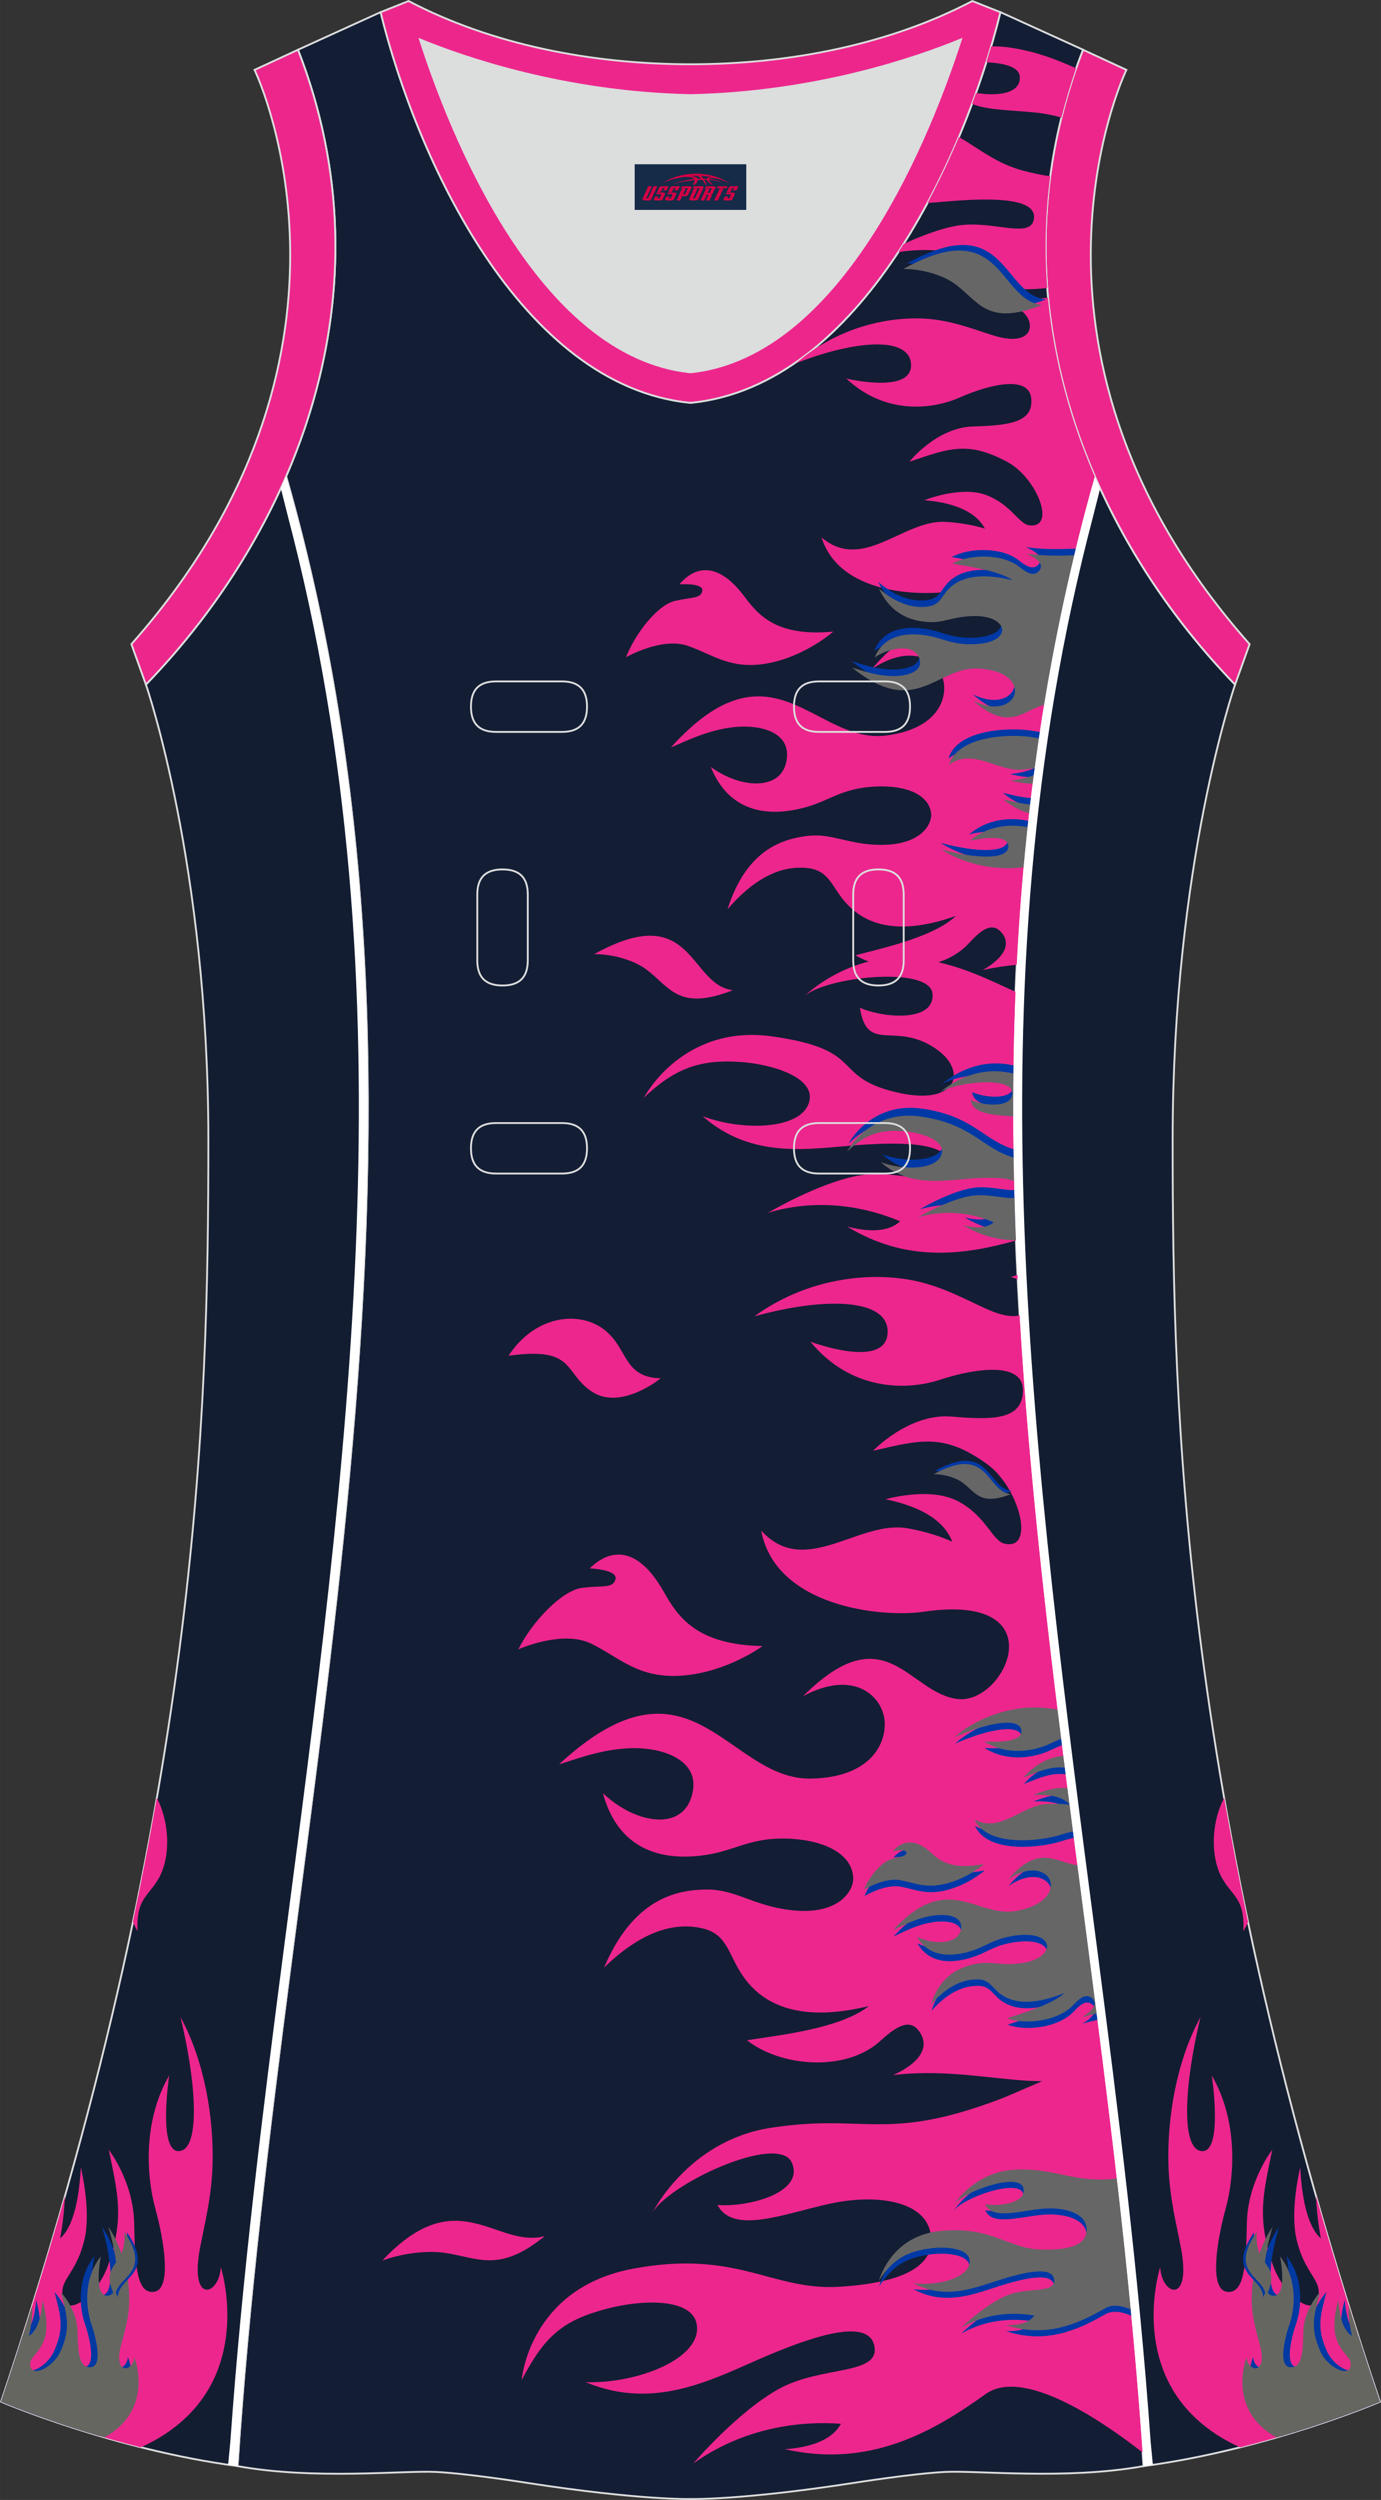
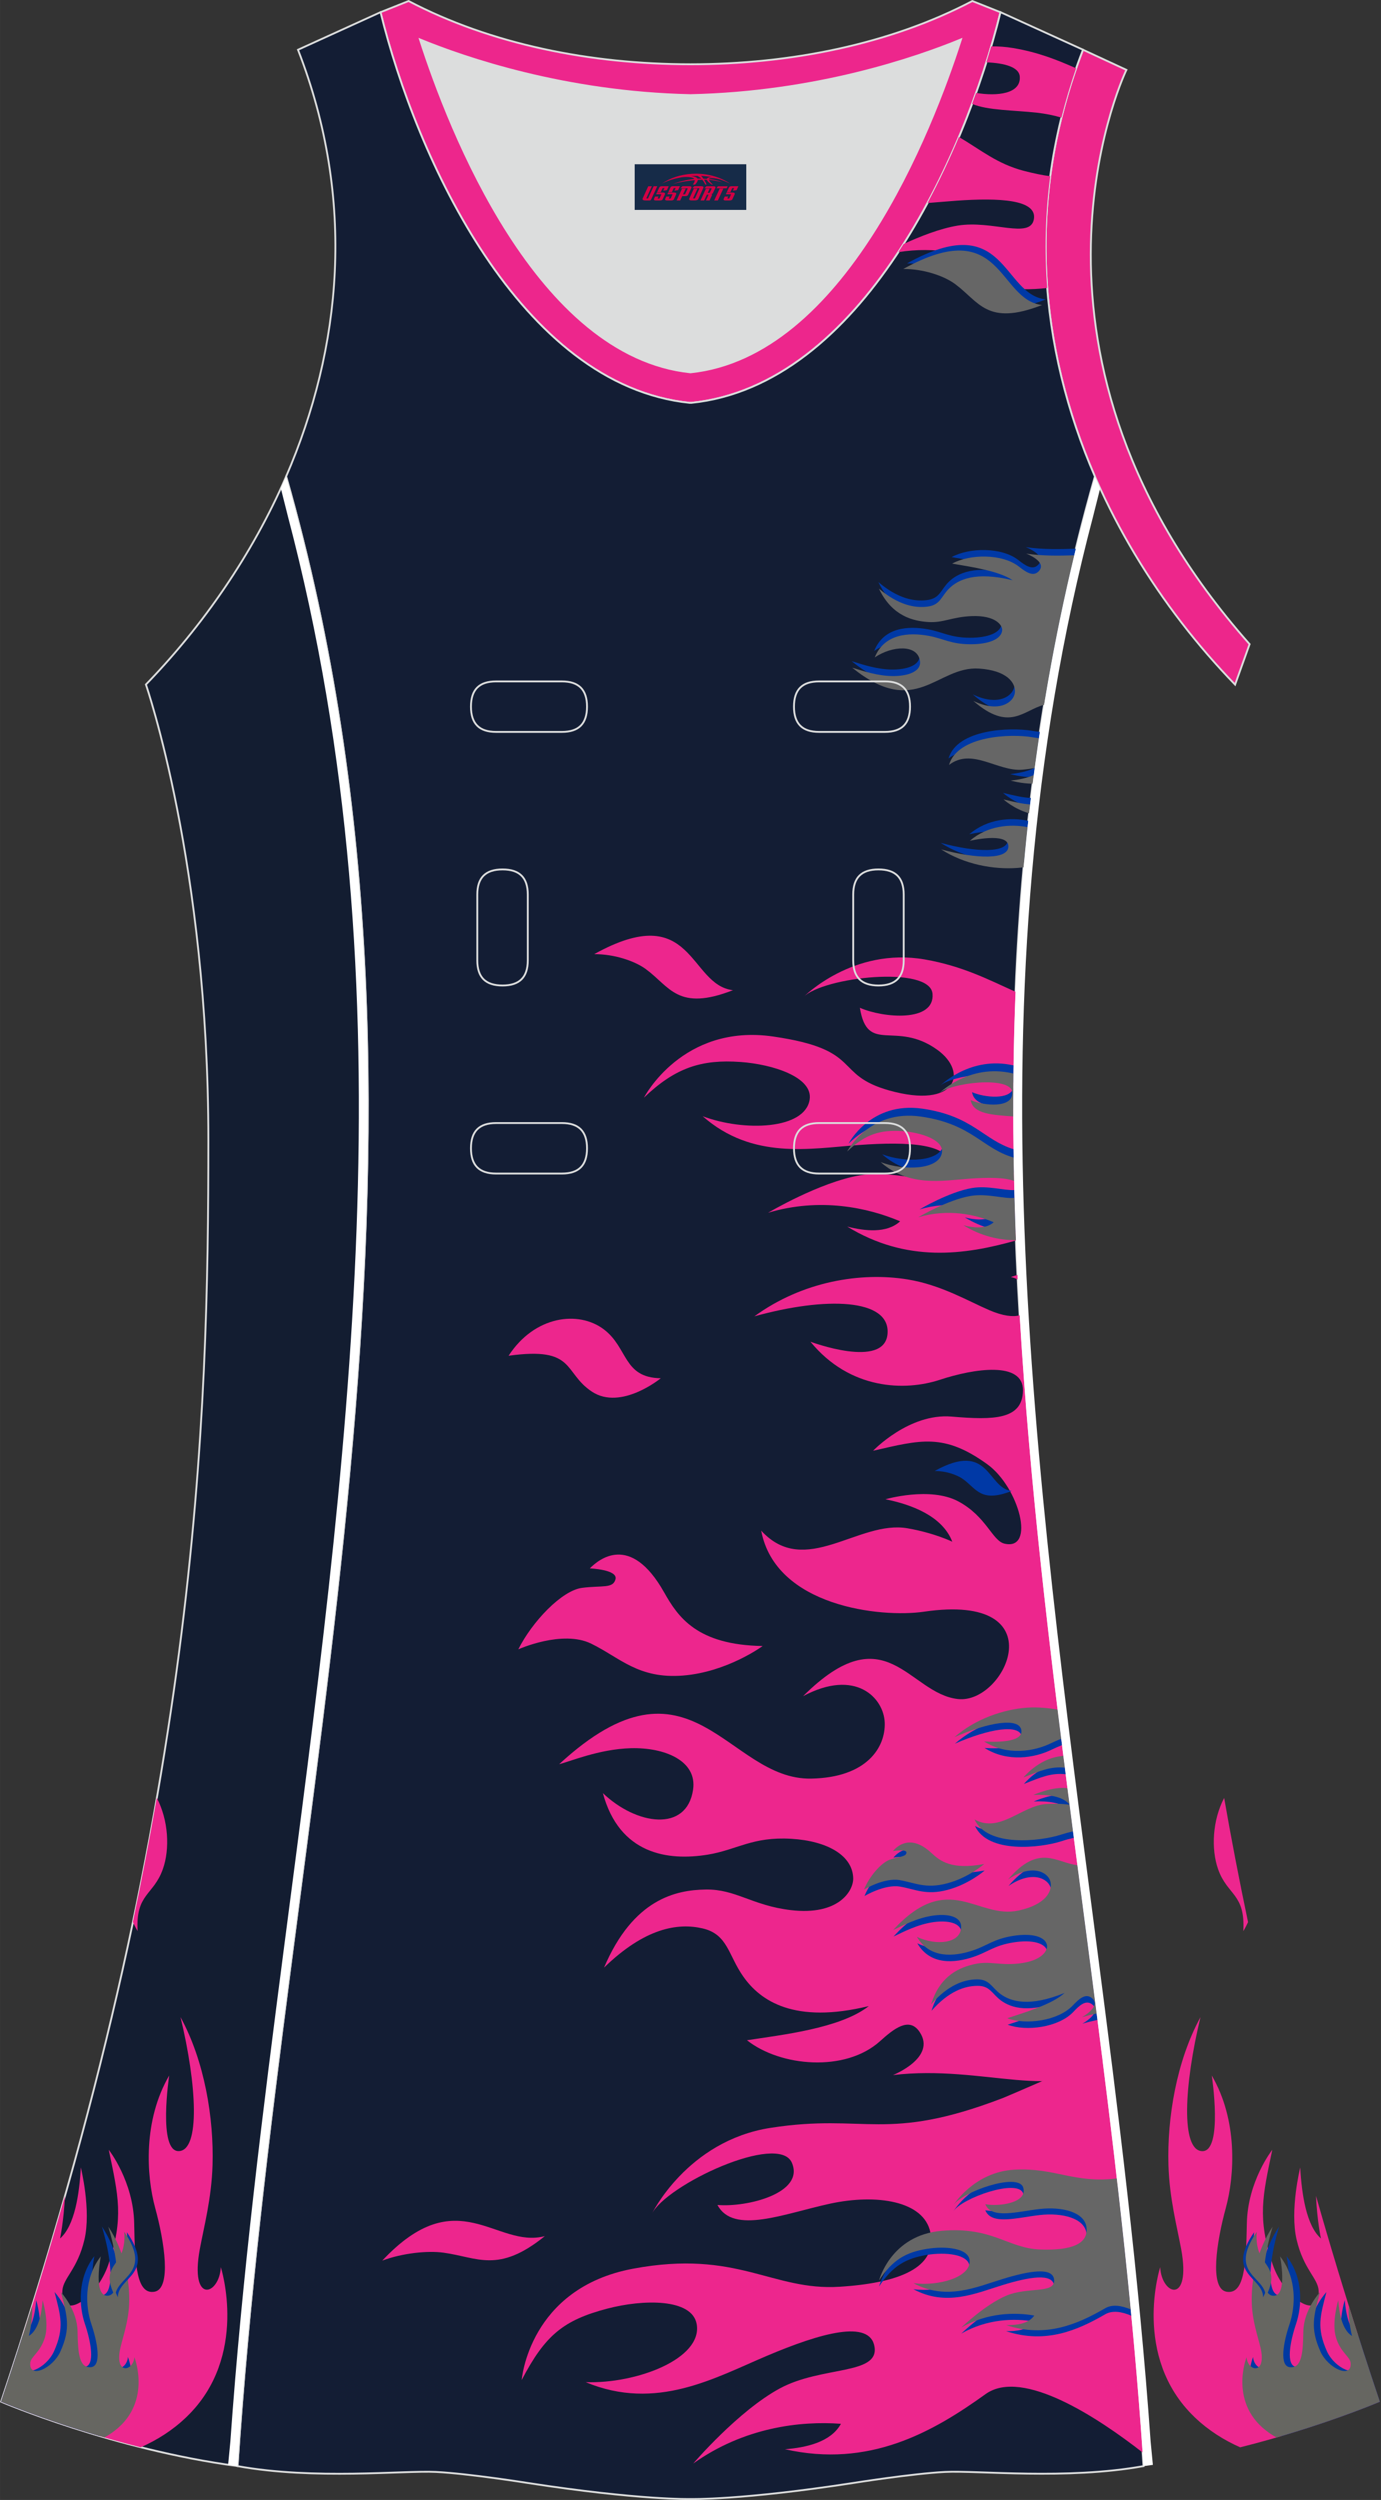
<svg xmlns="http://www.w3.org/2000/svg" version="1.1" id="图层_1" x="0px" y="0px" width="297.02px" height="537.6px" viewBox="0 0 297.01 537.59" enable-background="new 0 0 297.01 537.59" xml:space="preserve">
  <rect x="0" y="0" width="297.01" height="537.59" fill="#333333" stroke="none" />
  <g>
-     <path fill="#131D31" stroke="#DCDDDD" stroke-width="0.4" stroke-miterlimit="22.926" d="M265.63,147.21   c0,0-13.43,38.68-13.43,97.97s1.97,144.19,44.56,271.28c0,0-24.02,10.29-50.82,13.85c-9.3-142.69-51.34-284.14-10.46-427.83   C242.79,119.35,253.39,134.58,265.63,147.21z" />
    <path fill="#ED268E" d="M263.28,386.63c1.5,8.61,3.21,17.51,5.14,26.7c-0.56,1.21-1.02,1.94-1.02,1.94   c0.46-8.09-3.42-7.65-5.42-13.31C260.44,397.6,260.77,391.4,263.28,386.63L263.28,386.63z M283.03,472.2   c4.03,14.16,8.58,28.9,13.73,44.27c0,0-12.75,5.46-30.03,9.8c-3.46-1.53-6.84-3.63-9.82-6.5c-13.58-13.02-7.39-32.23-7.39-32.23   c0.32,6.05,6.71,8.11,4.52-3.87c-0.86-4.7-2.53-10.88-2.74-18.1c-0.3-10.1,1.72-22.35,6.89-31.81   c-3.55,14.72-4.24,28.62,0.34,28.82c4.58,0.2,2.09-16.26,2.09-16.26c5.6,9.61,4.95,21.41,3.01,28.51   c-1.95,7.1-3.57,17.36,0.17,17.98c3.74,0.63,4.21-5.45,4.36-14.6c0.14-9.16,5.47-15.92,5.47-15.92   c-2.06,9.89-3.28,14.65,0.09,24.66c2.49,7.41,10.38,12.45,9.88,5.57c-0.2-2.67-3.23-4.52-4.73-10.88   c-1.51-6.36,0.77-15.55,0.77-15.55c0.31,5.78,1.34,12.56,4.46,15.27C284.08,481.35,283.29,477.67,283.03,472.2z" />
    <path fill="#0039A2" d="M292.12,502.24c1.5,4.69,3.04,9.42,4.65,14.23c0,0-8.59,3.68-21.23,7.4c-0.38-0.23-0.75-0.46-1.12-0.71   c-8.95-6.18-4.92-16.32-4.92-16.32c0.22,3.1,4.42,3.92,2.97-2.17c-0.57-2.39-1.68-5.51-1.84-9.22c-0.22-5.19,1.09-11.59,4.47-16.66   c-2.31,7.73-2.73,14.91,0.27,14.84c3.01-0.07,1.34-8.46,1.34-8.46c3.7,4.73,3.29,10.84,2.03,14.57c-1.27,3.74-2.31,9.09,0.14,9.26   c2.46,0.18,2.76-2.97,2.83-7.69c0.08-4.72,3.56-8.42,3.56-8.42c-1.34,5.18-2.13,7.67,0.1,12.7c1.65,3.72,6.84,6.01,6.5,2.48   c-0.13-1.37-2.13-2.2-3.13-5.42s0.48-8.05,0.48-8.05C289.45,497.53,290.13,500.93,292.12,502.24z" />
    <path fill="#666661" d="M290.12,495.94c2.1,6.72,4.3,13.56,6.64,20.52c0,0-9.04,3.87-22.23,7.69c-0.52-0.29-1.02-0.6-1.51-0.94   c-8.95-6.18-4.92-16.32-4.92-16.32c0.22,3.1,4.42,3.92,2.97-2.17c-0.57-2.39-1.68-5.5-1.84-9.22c-0.22-5.19,1.09-11.59,4.47-16.66   c-2.31,7.72-2.73,14.91,0.27,14.84c3.01-0.07,1.34-8.46,1.34-8.46c3.7,4.73,3.29,10.84,2.03,14.57c-1.27,3.73-2.31,9.09,0.14,9.26   c2.46,0.17,2.76-2.97,2.83-7.7c0.08-4.72,3.56-8.42,3.56-8.42c-1.34,5.18-2.13,7.68,0.1,12.7c1.65,3.72,6.84,6.01,6.5,2.48   c-0.13-1.37-2.13-2.2-3.13-5.42s0.48-8.05,0.48-8.05c0.21,2.97,0.9,6.42,2.96,7.69c0,0-0.57-2.04-0.73-5.05   C290.06,496.85,290.08,496.4,290.12,495.94z" />
    <path fill="#0039A2" d="M271.66,494.01c2.62-5.18,0.35-6.2-1.08-8.77c-0.66-1.18-1.09-3.27-0.86-5.22   C263.44,489.17,271.65,489.58,271.66,494.01z" />
    <path fill="#666661" d="M272.23,493.91c2.62-5.18,0.35-6.2-1.07-8.77c-0.66-1.18-1.09-3.27-0.86-5.22   C264.01,489.07,272.22,489.48,272.23,493.91z" />
    <path fill="#ED268B" stroke="#DCDDDD" stroke-width="0.4" stroke-miterlimit="22.926" d="M232.92,10.7   c-20.31,52.12,0.51,103.25,32.71,136.52l3.12-8.7c-54.51-61.54-27.74-120.98-26.49-123.49L232.92,10.7z" />
    <path fill="#DCDDDD" d="M90.32,8.48c6.35,19.73,25.2,68.13,58.18,71.59c32.98-3.46,51.83-51.87,58.18-71.59   c-9.72,3.99-31.2,11.39-58.18,11.98C121.52,19.87,100.04,12.48,90.32,8.48z" />
    <path fill="#ED268C" stroke="#DCDDDD" stroke-width="0.4" stroke-miterlimit="22.926" d="M81.83,2.63   c7.69,31.39,30.1,80.3,66.52,84.01c0.05,0,0.1-0.01,0.15-0.01c0.05,0,0.1,0.01,0.15,0.01c36.42-3.71,58.83-52.62,66.52-84.01   l-6.05-2.41c-17.68,9.28-39.1,13.6-60.63,13.6c-21.52-0.01-42.94-4.32-60.62-13.6L81.83,2.63L81.83,2.63L81.83,2.63z M148.5,80.07   C115.52,76.61,96.67,28.2,90.32,8.48c9.72,3.99,31.2,11.39,58.18,11.98c26.98-0.59,48.46-7.98,58.18-11.98   C200.34,28.21,181.49,76.61,148.5,80.07z" />
    <path fill="#131D34" stroke="#DCDDDD" stroke-width="0.4" stroke-miterlimit="22.926" d="M148.5,537.39c0,0,10.9,0.27,34.98-3.45   c0,0,12.74-2.03,19.79-2.38s26.09,1.74,42.67-1.25c-9.3-142.69-51.35-284.14-10.46-427.84c-11.94-27.53-15.15-59.46-2.56-91.78   l-17.74-8.07c-7.69,31.39-30.1,80.3-66.52,84.01l-0.15-0.01l-0.15,0.01c-36.42-3.71-58.84-52.62-66.52-84.01L64.09,10.7   c12.59,32.32,9.37,64.25-2.56,91.78c40.88,143.69-1.16,285.14-10.46,427.83c16.57,3,35.62,0.91,42.67,1.25   c7.05,0.35,19.79,2.38,19.79,2.38C137.6,537.66,148.5,537.39,148.5,537.39z" />
-     <path fill="#ED268D" d="M134.64,141.33c0,0,7.65-4.37,13.21-2.47c5.55,1.9,9.3,5.27,17.36,3.76c8.06-1.51,14-6.8,14-6.8   c-12.06,1.13-16.03-3.41-19.06-7.48c-7.32-9.83-12.6-4.4-14.02-2.69c0,0,5.16-0.36,4.91,1.38s-2.28,1.34-5.94,2.2   C141.44,130.1,136.63,136.19,134.64,141.33L134.64,141.33z M218.69,207.46c-2.4,0.23-4.85,0.58-7.36,1.15c0,0,7.66-3.93,4.04-8.11   c-2.22-2.56-4.83,0-7.07,2.42c-5.75,6.21-17.73,6.47-24.32,2.5c6.19-1.63,16.82-3.94,21.6-8.46c-13.26,4.7-19.92,1.27-23.51-2.65   c-3.17-3.45-3.64-7.11-8.34-7.64s-10.61,1.11-17.27,8.87c4.01-12.67,11.63-15.09,17.06-15.77c5.46-0.69,8.8,1.88,15.95,1.91   c8.86,0.03,11.08-4.65,10.78-6.86c-0.53-3.91-5.29-6.04-12.09-5.68c-7.13,0.37-9.75,3.05-14.95,4.47   c-7.18,1.96-16.15,1.69-20.35-8.7c6.72,4.95,16.1,5.27,16.41-2.43c0.21-5.17-6.02-6.87-12.17-6.03c-5.84,0.8-11.06,3.66-12.79,4.25   c21.82-24.13,30.97-0.57,46.32-2.54c10.14-1.3,12.99-6.98,12.36-11.31c-0.63-4.32-6.36-9.03-15.44-3.01   c13.6-16.25,19.18-2.61,28.34-2.62c8.83-0.02,16.11-20.8-7.9-14.67c-7.7,1.97-27.21,2.1-31.29-10.97   c8.95,7.54,17.58-3.88,26.68-3.36c5.02,0.29,8.45,1.46,8.45,1.46c-2.29-4.29-8.08-5.71-13.04-6.12c0,0,7.89-3.17,13.32-1.1   c5.43,2.06,6.99,6.24,9.27,6.51c5.89,0.67,1.64-10.19-4.69-13.61c-8.54-4.62-12.63-2.93-21.11-0.07c0,0,5.83-7.36,13.67-7.58   s13.04-0.88,12.54-6.04c-0.5-5.15-9.3-2.89-15.4-0.19c-6.1,2.7-16.2,3.63-24.38-4.08c0,0,14.07,3.39,13.93-2.92   c-0.14-6.31-12.04-5.33-24.67-0.4c8.14-7.16,18.65-9.97,27.29-9.58c6.18,0.28,11.45,2.57,15.47,3.75   c10.24,2.99,8.53-5.82,3.35-6.25c0,0,3.33-1.73,7.99-1.94c1.28,13.43,4.84,26.36,10.08,38.44   C225.49,137.59,220.46,172.56,218.69,207.46z" />
    <path fill="#ED268D" d="M203.64,57.58c3.19,0.79,7.25,1.26,9.73-0.93c-5.11-2.08-12.26-3.71-20.16-2.43   c0.38-0.58,0.76-1.16,1.13-1.75c3.35-1.55,7.77-3.33,11.65-3.96c7.44-1.2,15.57,2.95,16.36-1.34c0.79-4.29-7.5-4.65-16.55-4.02   c-2.04,0.14-4.16,0.35-6.32,0.51c2.5-4.66,4.76-9.44,6.76-14.2c4.74,2.79,8.23,5.79,13.96,7.28c2.1,0.55,3.98,0.93,5.67,1.16   c-1.08,8.13-1.26,16.16-0.65,24.03C218.34,62.71,211.07,61.95,203.64,57.58L203.64,57.58z M228.28,25.29   c-1.64-0.49-3.42-0.84-5.24-1.05c-5-0.56-10.57-0.47-13.97-1.9c0.29-0.79,0.58-1.58,0.86-2.36c4.46,0.75,9.72,0.24,9.39-3.56   c-0.17-1.98-3.26-2.87-7.18-3.01c0.37-1.16,0.71-2.3,1.04-3.43c1.5-0.03,3.08,0.08,4.71,0.35c5.48,0.92,9.59,2.61,13.54,4.35   C230.21,18.23,229.15,21.77,228.28,25.29z" />
    <path fill="#ED268D" d="M111.47,354.67c0,0,9.46-4.26,15.68-1.22c6.22,3.04,10.14,7.61,19.71,6.86c9.57-0.75,17.16-6.35,17.16-6.35   c-14.18-0.24-18.21-6.26-21.21-11.58c-7.26-12.86-14.09-6.99-15.96-5.12c0,0,6.05,0.25,5.53,2.32c-0.52,2.07-2.83,1.31-7.19,1.87   C120.83,342,114.45,348.72,111.47,354.67L111.47,354.67z M237.13,443.01c-9.19,9.37-25.43,0.88-45.08,3.21c0,0,9.42-3.73,5.74-9.26   c-2.25-3.39-5.61-0.65-8.53,1.98c-7.49,6.74-21.45,5.46-28.61-0.21c7.41-1.15,20.06-2.52,26.21-7.35   c-16.03,3.92-23.33-1.12-27-6.34c-3.24-4.59-3.32-9.08-8.72-10.35c-5.4-1.27-12.48-0.07-21.23,8.42   c6.29-14.78,15.47-16.69,21.86-16.79c6.44-0.11,9.99,3.44,18.31,4.43c10.3,1.22,13.49-4.15,13.42-6.86c-0.12-4.8-5.38-8-13.33-8.48   c-8.35-0.5-11.73,2.4-17.96,3.41c-8.6,1.41-19-0.1-22.55-13.23c7.19,6.88,18.05,8.51,19.4-0.75c0.91-6.22-6.12-9.1-13.38-8.91   c-6.9,0.19-13.33,2.96-15.42,3.44c28.47-26.26,36.1,3.44,54.2,3.1c11.96-0.22,16-6.71,15.82-12.02c-0.18-5.31-6.24-11.77-17.57-5.7   c17.9-17.83,22.65-0.59,33.3,0.61c10.28,1.16,21.4-22.99-7.31-18.78c-9.21,1.35-31.92-1.09-34.99-17.43   c9.45,10.31,20.95-2.35,31.46-0.51c5.8,1.01,9.64,2.89,9.64,2.89c-2.12-5.49-8.67-7.98-14.38-9.13c0,0,9.58-2.78,15.64,0.44   s7.33,8.48,9.95,9.1c6.76,1.6,3.21-12.09-3.7-17.08c-9.34-6.73-14.31-5.23-24.54-2.89c0,0,7.73-8.12,16.87-7.35   c9.14,0.78,15.28,0.67,15.36-5.63c0.07-6.3-10.45-4.73-17.88-2.28c-7.44,2.45-19.31,2.22-27.83-8.19c0,0,15.93,5.98,16.58-1.68   c0.65-7.65-13.31-8.05-28.64-3.77c10.38-7.57,22.96-9.57,32.97-7.94c7.16,1.17,12.99,4.64,17.52,6.59   c2.98,1.29,5.13,1.51,6.58,1.12C222.45,336.28,230.43,389.61,237.13,443.01L237.13,443.01z M218.88,275.15l-0.05-0.99   c-0.91,0.25-1.42,0.46-1.42,0.46C217.94,274.72,218.43,274.91,218.88,275.15L218.88,275.15z M142.11,296.38   c-8.14-0.14-6.99-6.55-12.25-10.52c-5.46-4.12-14.9-2.92-20.48,5.68c14.53-2.03,11.68,3.6,17.94,7.73   C133.59,303.38,142.11,296.38,142.11,296.38z" />
    <path fill="#ED268D" d="M182.21,263.76c3.73,0.96,8.48,1.53,11.38-1.13c-7-2.97-17.27-5.17-28.39-1.84c0,0,11.06-6.58,19.75-8.05   c8.7-1.46,18.22,3.59,19.14-1.63c0.92-5.22-8.78-5.66-19.36-4.89s-22.9,3.23-33.61-6.19c8.92,3.36,21.99,2.86,23.01-3.56   c0.77-4.85-7.96-7.61-14.84-8.1c-8.4-0.6-14.02,1.18-20.8,7.67c0,0,8.23-15.98,27.79-13.15s12.77,8.18,24.96,11.6   c14.52,4.08,17.11-3.91,10.31-8.77c-8.95-6.4-14.98,1.13-16.62-9.01c5,2.21,16.14,3.18,15.63-3c-0.51-6.17-23.55-3.64-27.78,0.71   c0,0,10.61-10.81,26.12-8.1c8.12,1.42,13.66,4.32,19.53,6.97c-0.73,17.84-0.62,35.66,0.08,53.46   C207.39,269.9,195,271.58,182.21,263.76z" />
    <path fill="#ED268D" d="M157.64,212.93c-11.89,4.63-13.54-0.72-18.75-4.54c-2.4-1.76-6.83-3.24-11.1-3.21   C149.22,193.29,148.05,211.83,157.64,212.93z" />
    <path fill="#ED268D" d="M168.82,526.68c4.44-0.34,9.85-1.48,12.04-5.47c-8.76-0.65-20.83,0.76-31.76,8.54   c0,0,9.66-11.32,18.64-16.16c8.98-4.84,21.28-2.84,20.35-8.9s-11.72-2.93-23.02,1.85c-11.3,4.77-23.87,12.05-39.1,5.72   c11.01,0.36,25.13-5.05,23.87-12.46c-0.96-5.6-11.55-5.38-19.26-3.35c-9.42,2.48-13.36,5.72-18.38,15.35   c0,0,1.52-19.77,23.99-23.95c22.47-4.18,29.81,4.82,44.42,3.89c14.62-0.93,20.89-4.94,19.48-11.71c-1.4-6.77-11.58-8.3-21.5-6.17   c-9.92,2.14-20.86,6.74-24.29,0.29c6.3,0.56,18.85-2.52,16-9.09c-2.85-6.56-27.14,4.78-30.16,11.1c0,0,7.6-15.79,25.58-18.59   c20.59-3.2,24.66,3.28,49.96-6.41c0.85-0.32,11.63-5.01,21.31-9.23c3.58,28.45,6.8,56.93,8.75,85.45   c-9.31-7.26-25.79-18.29-33.78-12.55C200.48,523.08,186.92,530.75,168.82,526.68z" />
    <path fill="#ED268D" d="M117.18,480.85c-10.02,8.1-14.44,4.57-21.8,3.56c-3.39-0.46-8.74,0.06-13.17,1.71   C98.49,468.76,106.65,483.63,117.18,480.85z" />
    <path fill="#0039A6" d="M185.93,407.72c0,0,4.33-2.59,7.63-2.03s5.59,1.94,10.25,0.7s7.96-4.16,7.96-4.16   c-7.01,1.32-9.46-0.62-11.36-2.38c-4.58-4.26-7.49-1.31-8.27-0.4c0,0,3-0.5,2.91,0.35s-1.29,0.79-3.4,1.44   C189.56,401.88,186.94,405.12,185.93,407.72L185.93,407.72z M236.03,434.36c-1.07,0.23-2.15,0.49-3.25,0.82   c0,0,4.35-2.38,2.11-4.16c-1.38-1.09-2.82,0.31-4.05,1.62c-3.17,3.35-10.15,4.24-14.12,2.75c3.56-1.18,9.69-2.97,12.35-5.45   c-7.59,3.11-11.58,1.88-13.81,0.23c-1.96-1.46-2.34-3.19-5.11-3.14c-2.76,0.04-6.16,1.21-9.81,5.37c1.95-6.35,6.32-8,9.47-8.67   c3.17-0.68,5.19,0.34,9.37-0.1c5.17-0.55,6.32-2.94,6.08-3.99c-0.43-1.85-3.27-2.57-7.23-1.96c-4.15,0.64-5.6,2.09-8.59,3.1   c-4.13,1.4-9.38,1.85-12.15-2.89c4.08,1.95,9.56,1.5,9.5-2.21c-0.04-2.5-3.73-2.92-7.29-2.12c-3.38,0.76-6.34,2.47-7.33,2.86   c11.99-12.99,18.06-2.25,26.96-4.18c5.88-1.27,7.37-4.19,6.86-6.22c-0.5-2.04-3.99-3.94-9.1-0.46c6.74-7.87,10.39-3.51,15-3.06   C233.28,413.1,234.68,423.73,236.03,434.36L236.03,434.36z M230.95,395.2c-0.8,0.18-1.69,0.41-2.66,0.73   c-4.44,1.44-15.82,2.75-18.6-3.28c5.46,3.06,10.14-2.99,15.47-3.32c2.94-0.19,4.98,0.16,4.98,0.16c-1.47-1.92-4.9-2.23-7.8-2.11   c0,0,4.22-1.9,7.42-1.44C230.16,389.03,230.55,392.12,230.95,395.2L230.95,395.2z M229.2,381.53l-0.33-2.56   c-0.3,0.04-0.6,0.08-0.91,0.13c-4.57,0.6-7.74,4.52-7.74,4.52C223.89,382.16,226.12,381.19,229.2,381.53L229.2,381.53z    M228.41,375.27c-0.8,0.31-1.59,0.66-2.31,1.01c-3.48,1.69-9.35,2.78-14.36-0.41c0,0,8.32,0.73,8.04-2.29   c-0.28-3.03-7.19-1.8-14.41,1.38c4.53-3.96,10.57-5.99,15.63-6.35c2.46-0.18,4.7,0.12,6.63,0.42   C227.89,371.11,228.15,373.19,228.41,375.27z" />
    <path fill="#0039A6" d="M216.38,501.29c2.15,0.05,4.81-0.24,6.06-2.06c-4.19-0.73-10.06-0.64-15.7,2.58c0,0,5.19-4.98,9.75-6.88   s10.38-0.34,10.23-3.3c-0.16-2.96-5.5-1.98-11.17-0.23s-12.07,4.65-19.1,0.87c5.28,0.7,12.34-1.22,12.09-4.85   c-0.19-2.74-5.3-3.15-9.11-2.54c-4.65,0.74-7.49,2.42-10.37,6.81c0,0,2.47-9.75,13.48-10.68c11.02-0.93,14.12,3.76,21.2,4.02   c7.08,0.26,10.29-1.37,9.94-4.7c-0.35-3.33-5.18-4.56-10.06-4.01s-10.37,2.24-11.71-1.03c3,0.57,9.2-0.31,8.14-3.61   s-13.29,0.99-15.05,3.9c0,0,4.42-7.23,13.21-7.72c8.66-0.48,13.02,3.07,22.12,1.87c1.07,9.41,2.08,18.82,2.97,28.24   c-2.09-0.91-4.07-1.19-5.6-0.31C231.79,501.08,224.9,504.11,216.38,501.29z" />
    <path fill="#0039A6" d="M224.92,64.39c-11.89,4.63-13.54-0.72-18.75-4.54c-2.4-1.77-6.83-3.24-11.1-3.21   C216.5,44.76,215.33,63.3,224.92,64.39z" />
    <path fill="#666666" d="M216.38,499.98c2.15,0.05,4.81-0.24,6.06-2.05c-4.19-0.73-10.06-0.64-15.7,2.58c0,0,5.19-4.98,9.75-6.88   s10.38-0.34,10.23-3.3c-0.16-2.96-5.5-1.98-11.17-0.23s-12.07,4.65-19.1,0.87c5.28,0.7,12.34-1.22,12.09-4.85   c-0.19-2.74-5.3-3.15-9.11-2.54c-4.65,0.73-7.49,2.41-10.37,6.81c0,0,2.47-9.75,13.48-10.68c11.02-0.93,14.12,3.76,21.2,4.02   c7.08,0.26,10.29-1.37,9.94-4.7c-0.35-3.33-5.18-4.56-10.06-4.01s-10.37,2.24-11.71-1.03c3,0.57,9.2-0.31,8.14-3.61   s-13.29,0.99-15.05,3.89c0,0,4.42-7.23,13.21-7.71c8.62-0.47,12.97,3.03,21.98,1.89c1.08,9.38,2.09,18.77,2.99,28.16   c-2.05-0.86-3.98-1.12-5.47-0.26C231.79,499.78,224.9,502.81,216.38,499.98z" />
    <path fill="#666666" d="M185.83,406.32c0,0,4.33-2.59,7.63-2.03s5.59,1.94,10.25,0.7s7.96-4.16,7.96-4.16   c-7.01,1.32-9.46-0.61-11.36-2.38c-4.58-4.26-7.49-1.31-8.27-0.4c0,0,3-0.5,2.91,0.35s-1.29,0.79-3.4,1.44   C189.46,400.48,186.84,403.72,185.83,406.32L185.83,406.32z M235.86,432.97c-1.04,0.22-2.1,0.49-3.17,0.81c0,0,4.35-2.38,2.1-4.15   c-1.38-1.09-2.81,0.31-4.05,1.61c-3.17,3.35-10.15,4.25-14.12,2.76c3.56-1.18,9.69-2.97,12.35-5.45   c-7.59,3.1-11.58,1.88-13.81,0.23c-1.96-1.46-2.34-3.19-5.1-3.14c-2.76,0.04-6.15,1.21-9.81,5.37c1.95-6.35,6.32-8,9.47-8.68   c3.17-0.68,5.19,0.35,9.37-0.1c5.17-0.55,6.32-2.94,6.08-3.99c-0.43-1.85-3.27-2.56-7.23-1.96c-4.15,0.64-5.6,2.09-8.59,3.1   c-4.13,1.4-9.38,1.85-12.15-2.88c4.08,1.94,9.56,1.5,9.51-2.22c-0.04-2.5-3.73-2.92-7.29-2.12c-3.38,0.76-6.34,2.47-7.33,2.86   c11.98-13,18.06-2.25,26.96-4.18c5.88-1.27,7.37-4.19,6.86-6.23c-0.5-2.04-3.99-3.94-9.1-0.46c6.7-7.82,10.35-3.56,14.91-3.07   C233.1,411.7,234.49,422.34,235.86,432.97L235.86,432.97z M230.77,393.81c-0.78,0.18-1.64,0.41-2.58,0.71   c-4.44,1.44-15.82,2.75-18.6-3.27c5.46,3.05,10.14-2.99,15.47-3.32c2.94-0.18,4.98,0.16,4.98,0.16l-0.46-3.56   c-3.19-0.42-7.34,1.45-7.34,1.45c2.9-0.12,6.33,0.19,7.8,2.11L230.77,393.81L230.77,393.81z M229.02,380.12l-0.32-2.54   c-0.27,0.04-0.55,0.07-0.84,0.11c-4.57,0.61-7.74,4.52-7.74,4.52C223.76,380.77,225.98,379.81,229.02,380.12L229.02,380.12z    M228.24,373.9c-0.78,0.31-1.54,0.64-2.24,0.98c-3.47,1.69-9.34,2.78-14.36-0.41c0,0,8.32,0.73,8.04-2.29   c-0.28-3.03-7.19-1.8-14.41,1.38c4.53-3.96,10.57-5.99,15.63-6.35c2.43-0.17,4.64,0.11,6.56,0.41   C227.72,369.71,227.97,371.8,228.24,373.9z" />
    <path fill="#0039A6" d="M207.5,261.78c2.13,0.55,4.85,0.87,6.51-0.65c-4-1.7-9.88-2.96-16.24-1.06c0,0,6.32-3.77,11.3-4.6   c3.37-0.57,6.95,0.57,9.07,0.44c0.08,3.02,0.18,6.05,0.29,9.07C214.89,264.93,211.23,264.06,207.5,261.78L207.5,261.78z    M218.06,252.14c-2.07-0.67-5.5-0.65-9.12-0.39c-6.05,0.44-13.1,1.85-19.22-3.54c5.1,1.92,12.58,1.63,13.16-2.04   c0.44-2.77-4.56-4.35-8.49-4.63c-4.81-0.34-8.02,0.68-11.9,4.39c0,0,4.7-9.14,15.9-7.52c10.86,1.57,13.07,6.69,19.59,8.72   C218,248.79,218.03,250.46,218.06,252.14L218.06,252.14z M217.92,238.36c0-1.47,0.01-2.94,0.02-4.42   c-0.68,2.64-6.25,2.08-8.88,0.92C209.54,237.83,213.67,238.04,217.92,238.36L217.92,238.36z M217.95,232.89   c-0.92-3.19-13.48-1.75-15.84,0.67c0,0,6.07-6.19,14.94-4.64c0.32,0.06,0.63,0.12,0.94,0.18   C217.97,230.36,217.95,231.62,217.95,232.89z" />
    <path fill="#666666" d="M207.2,263.48c2.13,0.55,4.85,0.87,6.51-0.65c-4-1.7-9.88-2.96-16.24-1.06c0,0,6.32-3.77,11.3-4.6   c3.56-0.6,7.35,0.71,9.42,0.41c0.08,3.04,0.19,6.07,0.31,9.11C214.85,266.68,211.06,265.84,207.2,263.48L207.2,263.48z    M218.1,253.96c-2.02-0.79-5.64-0.78-9.46-0.51c-6.05,0.44-13.1,1.85-19.22-3.54c5.1,1.92,12.57,1.63,13.16-2.04   c0.44-2.77-4.56-4.35-8.49-4.63c-4.8-0.34-8.02,0.68-11.9,4.39c0,0,4.7-9.14,15.89-7.52c11.04,1.6,13.14,6.85,19.91,8.81   C218.03,250.59,218.07,252.27,218.1,253.96L218.1,253.96z M217.93,240.08c-0.01-3.07,0-6.15,0.04-9.23   c-0.4-0.09-0.8-0.17-1.22-0.24c-8.87-1.55-14.94,4.64-14.94,4.64c2.42-2.48,15.6-3.93,15.89-0.4s-6.08,2.98-8.94,1.71   C209.25,239.6,213.57,239.75,217.93,240.08z" />
    <path fill="#0039A6" d="M217.58,320.62c-6.6,2.57-7.51-0.4-10.41-2.52c-1.33-0.98-3.79-1.8-6.16-1.78   C212.91,309.72,212.26,320.01,217.58,320.62z" />
-     <path fill="#666666" d="M217.38,321.31c-6.6,2.57-7.51-0.4-10.41-2.52c-1.33-0.98-3.79-1.8-6.16-1.78   C212.71,310.42,212.06,320.71,217.38,321.31z" />
    <path fill="#0039A6" d="M231.39,117.99c-3.27,0.1-6.92,0.22-10.8-0.34c0,0,4.65,1.71,2.69,3.8c-1.2,1.28-2.83,0.11-4.24-1   c-3.62-2.85-10.66-2.71-14.37-0.65c3.7,0.65,10.02,1.51,13.01,3.58c-7.97-1.96-11.73-0.16-13.69,1.8c-1.72,1.73-1.85,3.5-4.59,3.86   c-2.74,0.36-6.27-0.29-10.49-3.87c2.86,6,7.43,6.98,10.63,7.19c3.23,0.21,5.09-1.1,9.28-1.27c5.19-0.22,6.69,1.99,6.6,3.05   c-0.16,1.89-2.86,3.02-6.87,3c-4.2-0.02-5.84-1.25-8.95-1.81c-4.29-0.78-9.54-0.45-11.59,4.64c3.75-2.53,9.24-2.89,9.73,0.8   c0.33,2.48-3.26,3.43-6.9,3.17c-3.46-0.25-6.63-1.51-7.67-1.75c13.76,11.1,18.2-0.42,27.28,0.18c6,0.4,7.9,3.06,7.7,5.15   s-3.37,4.48-8.94,1.8c7.99,6.94,10.92,1.73,15.58,0.76C226.59,139.38,228.78,128.69,231.39,117.99L231.39,117.99z M223.65,157.38   c-0.55-0.06-1.12-0.14-1.74-0.24c-4.6-0.77-16.05-0.4-17.92,5.97c4.95-3.82,10.47,1.47,15.79,1.01c1.16-0.1,2.16-0.26,2.96-0.42   C223.02,161.6,223.33,159.49,223.65,157.38L223.65,157.38z M222.55,165.11c-1.52,0.77-3.49,1.16-5.28,1.35c0,0,2.47,0.7,5.02,0.67   C222.37,166.46,222.46,165.78,222.55,165.11L222.55,165.11z M221.72,171.59c-1.76-0.07-3.59-0.52-6-1.09c0,0,2.42,2.22,5.77,3.03   C221.57,172.89,221.64,172.24,221.72,171.59L221.72,171.59z M221.15,176.51c-3.67-0.77-8.74-0.51-12.68,2.89   c0,0,8.12-1.94,8.29,1.09c0.17,3.04-6.85,2.83-14.46,0.75c5.06,3.25,11.34,4.37,16.39,3.99c0.54-0.04,1.07-0.1,1.59-0.18   C220.55,182.2,220.83,179.36,221.15,176.51z" />
    <path fill="#666666" d="M231.05,119.41c-3.15,0.1-6.64,0.18-10.35-0.36c0,0,4.65,1.72,2.69,3.8c-1.2,1.28-2.83,0.11-4.24-1   c-3.62-2.85-10.66-2.71-14.37-0.65c3.7,0.65,10.02,1.51,13.01,3.58c-7.97-1.96-11.74-0.16-13.69,1.8c-1.72,1.73-1.85,3.5-4.59,3.86   c-2.74,0.36-6.27-0.3-10.49-3.87c2.86,5.99,7.43,6.98,10.64,7.19c3.23,0.21,5.09-1.1,9.28-1.27c5.19-0.22,6.69,1.98,6.6,3.05   c-0.16,1.89-2.86,3.02-6.87,3c-4.2-0.02-5.84-1.25-8.95-1.81c-4.29-0.78-9.54-0.45-11.59,4.64c3.75-2.53,9.24-2.89,9.73,0.8   c0.33,2.48-3.26,3.43-6.9,3.17c-3.46-0.25-6.63-1.51-7.67-1.75c13.76,11.1,18.2-0.42,27.28,0.18c6,0.4,7.9,3.06,7.7,5.15   s-3.37,4.48-8.94,1.8c7.79,6.77,10.77,1.98,15.23,0.84C226.32,140.84,228.47,130.13,231.05,119.41L231.05,119.41z M223.45,158.74   c-0.46-0.06-0.93-0.12-1.43-0.21c-4.6-0.77-16.05-0.4-17.92,5.97c4.95-3.82,10.47,1.47,15.79,1.01c1.02-0.09,1.92-0.22,2.66-0.36   C222.83,163.02,223.13,160.88,223.45,158.74L223.45,158.74z M222.34,166.66c-1.47,0.67-3.3,1.02-4.97,1.2c0,0,2.29,0.65,4.73,0.67   C222.18,167.91,222.26,167.28,222.34,166.66L222.34,166.66z M221.56,172.98c-1.68-0.1-3.44-0.54-5.73-1.07c0,0,2.29,2.1,5.51,2.97   C221.41,174.24,221.49,173.61,221.56,172.98L221.56,172.98z M221.01,177.87c-3.65-0.71-8.58-0.39-12.43,2.94   c0,0,8.12-1.94,8.29,1.09c0.17,3.04-6.85,2.83-14.46,0.75c5.06,3.26,11.34,4.37,16.39,3.99c0.46-0.04,0.91-0.08,1.35-0.15   C220.42,183.61,220.7,180.74,221.01,177.87z" />
    <path fill="#666666" d="M224.12,65.59c-11.89,4.63-13.54-0.72-18.75-4.54c-2.4-1.76-6.83-3.24-11.1-3.21   C215.7,45.96,214.53,64.5,224.12,65.59z" />
    <path fill="#131D31" stroke="#DCDDDD" stroke-width="0.4" stroke-miterlimit="22.926" d="M31.38,147.2   c0,0,13.43,38.68,13.43,97.97S42.84,389.36,0.25,516.45c0,0,24.02,10.29,50.83,13.85c9.3-142.69,51.34-284.15,10.46-427.83   C54.21,119.35,43.62,134.57,31.38,147.2z" />
    <path fill="#ED268E" d="M33.72,386.62c-1.5,8.61-3.21,17.51-5.14,26.69c0.56,1.21,1.02,1.95,1.02,1.95   c-0.46-8.09,3.42-7.65,5.42-13.32C36.57,397.6,36.23,391.4,33.72,386.62L33.72,386.62z M13.97,472.19   c-4.03,14.16-8.58,28.9-13.73,44.27c0,0,12.75,5.46,30.03,9.8c3.46-1.53,6.84-3.63,9.82-6.5c13.58-13.02,7.4-32.23,7.4-32.23   c-0.32,6.05-6.71,8.11-4.52-3.87c0.86-4.7,2.53-10.88,2.74-18.1c0.3-10.1-1.72-22.35-6.89-31.81c3.55,14.72,4.24,28.62-0.34,28.82   s-2.09-16.26-2.09-16.26c-5.6,9.61-4.95,21.41-3.01,28.51c1.95,7.1,3.57,17.36-0.17,17.99s-4.21-5.45-4.35-14.6   c-0.14-9.15-5.47-15.92-5.47-15.92c2.06,9.89,3.28,14.65-0.09,24.66c-2.49,7.41-10.38,12.45-9.88,5.57   c0.19-2.67,3.23-4.52,4.73-10.88c1.51-6.36-0.77-15.56-0.77-15.56c-0.31,5.79-1.34,12.56-4.46,15.27   C12.92,481.35,13.71,477.66,13.97,472.19z" />
    <path fill="#0039A2" d="M4.89,502.23c-1.5,4.69-3.04,9.42-4.65,14.23c0,0,8.59,3.68,21.23,7.4c0.38-0.22,0.75-0.46,1.12-0.71   c8.95-6.18,4.92-16.32,4.92-16.32c-0.22,3.1-4.42,3.92-2.97-2.17c0.57-2.39,1.68-5.51,1.84-9.22c0.22-5.19-1.09-11.59-4.47-16.66   c2.31,7.73,2.73,14.91-0.27,14.84c-3.01-0.07-1.35-8.46-1.35-8.46c-3.7,4.73-3.29,10.84-2.03,14.57c1.27,3.74,2.31,9.09-0.14,9.27   c-2.46,0.17-2.76-2.98-2.83-7.7c-0.08-4.72-3.56-8.42-3.56-8.42c1.34,5.18,2.13,7.68-0.1,12.71c-1.65,3.72-6.84,6.01-6.5,2.48   c0.13-1.37,2.13-2.2,3.13-5.42s-0.48-8.04-0.48-8.04C7.56,497.52,6.88,500.92,4.89,502.23z" />
    <path fill="#666661" d="M6.88,495.93c-2.1,6.72-4.31,13.56-6.64,20.52c0,0,9.04,3.87,22.23,7.69c0.52-0.29,1.02-0.6,1.51-0.94   c8.95-6.19,4.92-16.32,4.92-16.32c-0.22,3.1-4.42,3.92-2.97-2.17c0.57-2.39,1.68-5.5,1.84-9.22c0.22-5.19-1.09-11.59-4.47-16.66   c2.31,7.72,2.73,14.91-0.28,14.84c-3.01-0.08-1.34-8.46-1.34-8.46c-3.7,4.73-3.29,10.84-2.03,14.57c1.27,3.74,2.31,9.09-0.14,9.26   c-2.46,0.18-2.76-2.97-2.83-7.7c-0.08-4.72-3.57-8.42-3.57-8.42c1.34,5.18,2.13,7.68-0.1,12.7c-1.65,3.72-6.84,6.01-6.5,2.48   c0.13-1.37,2.13-2.2,3.13-5.42s-0.48-8.05-0.48-8.05c-0.21,2.97-0.9,6.42-2.96,7.69c0,0,0.57-2.03,0.73-5.05   C6.94,496.85,6.93,496.39,6.88,495.93z" />
    <path fill="#0039A2" d="M25.35,494c-2.62-5.18-0.35-6.2,1.08-8.77c0.66-1.18,1.09-3.27,0.86-5.22   C33.56,489.17,25.36,489.58,25.35,494z" />
    <path fill="#666661" d="M24.78,493.9c-2.62-5.18-0.35-6.2,1.07-8.77c0.66-1.19,1.09-3.27,0.86-5.22   C32.99,489.07,24.78,489.48,24.78,493.9z" />
-     <path fill="#ED268B" stroke="#DCDDDD" stroke-width="0.4" stroke-miterlimit="22.926" d="M64.09,10.7   c20.31,52.12-0.51,103.25-32.71,136.52l-3.12-8.7C82.77,76.98,55.99,17.54,54.74,15.03L64.09,10.7z" />
    <path fill="#FFFFFF" d="M49.06,530.03c0.67,0.1,1.33,0.19,2.01,0.28c9.3-142.69,51.34-284.15,10.46-427.83   c-0.37,0.85-0.75,1.69-1.13,2.53c0.77,3.07,1.41,5.62,1.51,6c27,102.51,12.65,204.13-0.81,307.65   c-4.6,35.37-9.05,70.81-11.56,106.4C49.49,525.49,49.29,527.64,49.06,530.03z" />
    <path fill="#FFFFFF" d="M247.95,530.04c-0.67,0.1-1.33,0.19-2.01,0.28c-9.3-142.69-51.34-284.14-10.46-427.83   c0.37,0.85,0.75,1.69,1.13,2.53c-0.77,3.07-1.41,5.62-1.51,6c-26.99,102.51-12.65,204.13,0.81,307.65   c4.6,35.38,9.05,70.81,11.56,106.4C247.51,525.5,247.72,527.64,247.95,530.04z" />
    <g>
      <path fill="none" stroke="#DCDDDD" stroke-width="0.4" stroke-miterlimit="22.926" d="M176.16,146.53c-3.64,0-5.4,1.77-5.4,5.43    c0,3.65,1.77,5.43,5.4,5.43h14.16c3.64,0,5.4-1.78,5.4-5.43s-1.77-5.43-5.4-5.43H176.16z" />
      <path fill="none" stroke="#DCDDDD" stroke-width="0.4" stroke-miterlimit="22.926" d="M106.69,146.53c-3.64,0-5.4,1.77-5.4,5.43    c0,3.65,1.77,5.43,5.4,5.43h14.16c3.64,0,5.4-1.78,5.4-5.43s-1.77-5.43-5.4-5.43H106.69z" />
      <path fill="none" stroke="#DCDDDD" stroke-width="0.4" stroke-miterlimit="22.926" d="M176.16,241.5c-3.64,0-5.4,1.78-5.4,5.43    s1.77,5.43,5.4,5.43h14.16c3.64,0,5.4-1.78,5.4-5.43s-1.77-5.43-5.4-5.43H176.16z" />
      <path fill="none" stroke="#DCDDDD" stroke-width="0.4" stroke-miterlimit="22.926" d="M106.69,241.5c-3.64,0-5.4,1.78-5.4,5.43    s1.77,5.43,5.4,5.43h14.16c3.64,0,5.4-1.78,5.4-5.43s-1.77-5.43-5.4-5.43H106.69z" />
      <path fill="none" stroke="#DCDDDD" stroke-width="0.4" stroke-miterlimit="22.926" d="M102.65,206.52c0,3.64,1.77,5.4,5.43,5.4    c3.65,0,5.43-1.77,5.43-5.4v-14.16c0-3.64-1.78-5.4-5.43-5.4s-5.43,1.77-5.43,5.4V206.52z" />
      <path fill="none" stroke="#DCDDDD" stroke-width="0.4" stroke-miterlimit="22.926" d="M194.36,192.36c0-3.64-1.78-5.4-5.43-5.4    s-5.43,1.77-5.43,5.4v14.16c0,3.64,1.78,5.4,5.43,5.4s5.43-1.77,5.43-5.4V192.36z" />
    </g>
  </g>
  <g id="tag_logo">
    <rect y="35.32" fill="#162B48" width="24" height="9.818" x="136.5" />
    <g>
      <path fill="#D30044" d="M152.46,38.51l0.005-0.011c0.131-0.311,1.085-0.262,2.351,0.071c0.715,0.24,1.44,0.54,2.193,0.9    c-0.218-0.147-0.447-0.289-0.682-0.42l0.011,0.005l-0.011-0.005c-1.478-0.845-3.218-1.418-5.1-1.62    c-1.282-0.115-1.658-0.082-2.411-0.055c-2.449,0.142-4.68,0.905-6.458,2.095c1.26-0.638,2.722-1.075,4.195-1.336    c1.467-0.18,2.476-0.033,2.771,0.344c-1.691,0.175-3.469,0.633-4.555,1.075c1.156-0.338,2.967-0.665,4.647-0.813    c0.016,0.251-0.115,0.567-0.415,0.96h0.475c0.376-0.382,0.584-0.725,0.595-1.004c0.333-0.022,0.66-0.033,0.971-0.033    C151.29,38.95,151.5,39.3,151.7,39.69h0.262c-0.125-0.344-0.295-0.687-0.518-1.036c0.207,0,0.393,0.005,0.567,0.011    c0.104,0.267,0.496,0.66,1.058,1.025h0.245c-0.442-0.365-0.753-0.753-0.835-1.004c1.047,0.065,1.696,0.224,2.885,0.513    C154.28,38.77,153.54,38.6,152.46,38.51z M150.02,38.42c-0.164-0.295-0.655-0.485-1.402-0.551    c0.464-0.033,0.922-0.055,1.364-0.055c0.311,0.147,0.589,0.344,0.84,0.589C150.56,38.4,150.29,38.41,150.02,38.42z M152,38.47c-0.224-0.016-0.458-0.027-0.715-0.044c-0.147-0.202-0.311-0.398-0.502-0.6c0.082,0,0.164,0.005,0.24,0.011    c0.72,0.033,1.429,0.125,2.138,0.273C152.49,38.07,152.11,38.23,152,38.47z" />
      <path fill="#D30044" d="M139.42,40.05L138.25,42.6C138.07,42.97,138.34,43.11,138.82,43.11l0.873,0.005    c0.115,0,0.251-0.049,0.327-0.175l1.342-2.891H140.58L139.36,42.68H139.19c-0.147,0-0.185-0.033-0.147-0.125l1.156-2.504H139.42L139.42,40.05z M141.28,41.4h1.271c0.36,0,0.584,0.125,0.442,0.425L142.52,42.86C142.42,43.08,142.15,43.11,141.92,43.11H141c-0.267,0-0.442-0.136-0.349-0.333l0.235-0.513h0.742L141.45,42.64C141.43,42.69,141.47,42.7,141.53,42.7h0.18    c0.082,0,0.125-0.016,0.147-0.071l0.376-0.813c0.011-0.022,0.011-0.044-0.055-0.044H141.11L141.28,41.4L141.28,41.4z M142.1,41.33h-0.78l0.475-1.025c0.098-0.218,0.338-0.256,0.578-0.256H143.82L143.43,40.89L142.65,41.01l0.262-0.562H142.62c-0.082,0-0.12,0.016-0.147,0.071L142.1,41.33L142.1,41.33z M143.69,41.4L143.52,41.77h1.069c0.06,0,0.06,0.016,0.049,0.044    L144.26,42.63C144.24,42.68,144.2,42.7,144.12,42.7H143.94c-0.055,0-0.104-0.011-0.082-0.06l0.175-0.376H143.29L143.06,42.78C142.96,42.97,143.14,43.11,143.41,43.11h0.916c0.24,0,0.502-0.033,0.605-0.251l0.475-1.031c0.142-0.3-0.082-0.425-0.442-0.425H143.69L143.69,41.4z M144.5,41.33l0.371-0.818c0.022-0.055,0.06-0.071,0.147-0.071h0.295L145.05,41l0.791-0.115l0.387-0.845H144.78c-0.24,0-0.48,0.038-0.578,0.256L143.73,41.33L144.5,41.33L144.5,41.33z M146.9,41.79h0.278c0.087,0,0.153-0.022,0.202-0.115    l0.496-1.075c0.033-0.076-0.011-0.12-0.125-0.12H146.35l0.431-0.431h1.522c0.355,0,0.485,0.153,0.393,0.355l-0.676,1.445    c-0.06,0.125-0.175,0.333-0.644,0.327l-0.649-0.005L146.29,43.11H145.51l1.178-2.558h0.785L146.9,41.79L146.9,41.79z     M149.49,42.6c-0.022,0.049-0.06,0.076-0.142,0.076h-0.191c-0.082,0-0.109-0.027-0.082-0.076l0.944-2.051h-0.785l-0.987,2.138    c-0.125,0.273,0.115,0.415,0.453,0.415h0.72c0.327,0,0.649-0.071,0.769-0.322l1.085-2.384c0.093-0.202-0.06-0.355-0.415-0.355    h-1.533l-0.431,0.431h1.38c0.115,0,0.164,0.033,0.131,0.104L149.49,42.6L149.49,42.6z M152.21,41.47h0.278    c0.087,0,0.158-0.022,0.202-0.115l0.344-0.753c0.033-0.076-0.011-0.12-0.125-0.12h-1.402l0.425-0.431h1.527    c0.355,0,0.485,0.153,0.393,0.355l-0.529,1.124c-0.044,0.093-0.147,0.18-0.393,0.18c0.224,0.011,0.256,0.158,0.175,0.327    l-0.496,1.075h-0.785l0.54-1.167c0.022-0.055-0.005-0.087-0.104-0.087h-0.235L151.44,43.11h-0.785l1.178-2.558h0.785L152.21,41.47L152.21,41.47z M154.78,40.56L153.6,43.11h0.785l1.184-2.558H154.78L154.78,40.56z M156.29,40.49l0.202-0.431h-2.1l-0.295,0.431    H156.29L156.29,40.49z M156.27,41.4h1.271c0.36,0,0.584,0.125,0.442,0.425l-0.475,1.031c-0.104,0.218-0.371,0.251-0.605,0.251    h-0.916c-0.267,0-0.442-0.136-0.349-0.333l0.235-0.513h0.742L156.44,42.64c-0.022,0.049,0.022,0.06,0.082,0.06h0.18    c0.082,0,0.125-0.016,0.147-0.071l0.376-0.813c0.011-0.022,0.011-0.044-0.049-0.044h-1.069L156.27,41.4L156.27,41.4z     M157.08,41.33H156.3l0.475-1.025c0.098-0.218,0.338-0.256,0.578-0.256h1.451l-0.387,0.845l-0.791,0.115l0.262-0.562h-0.295    c-0.082,0-0.12,0.016-0.147,0.071L157.08,41.33z" />
    </g>
  </g>
</svg>